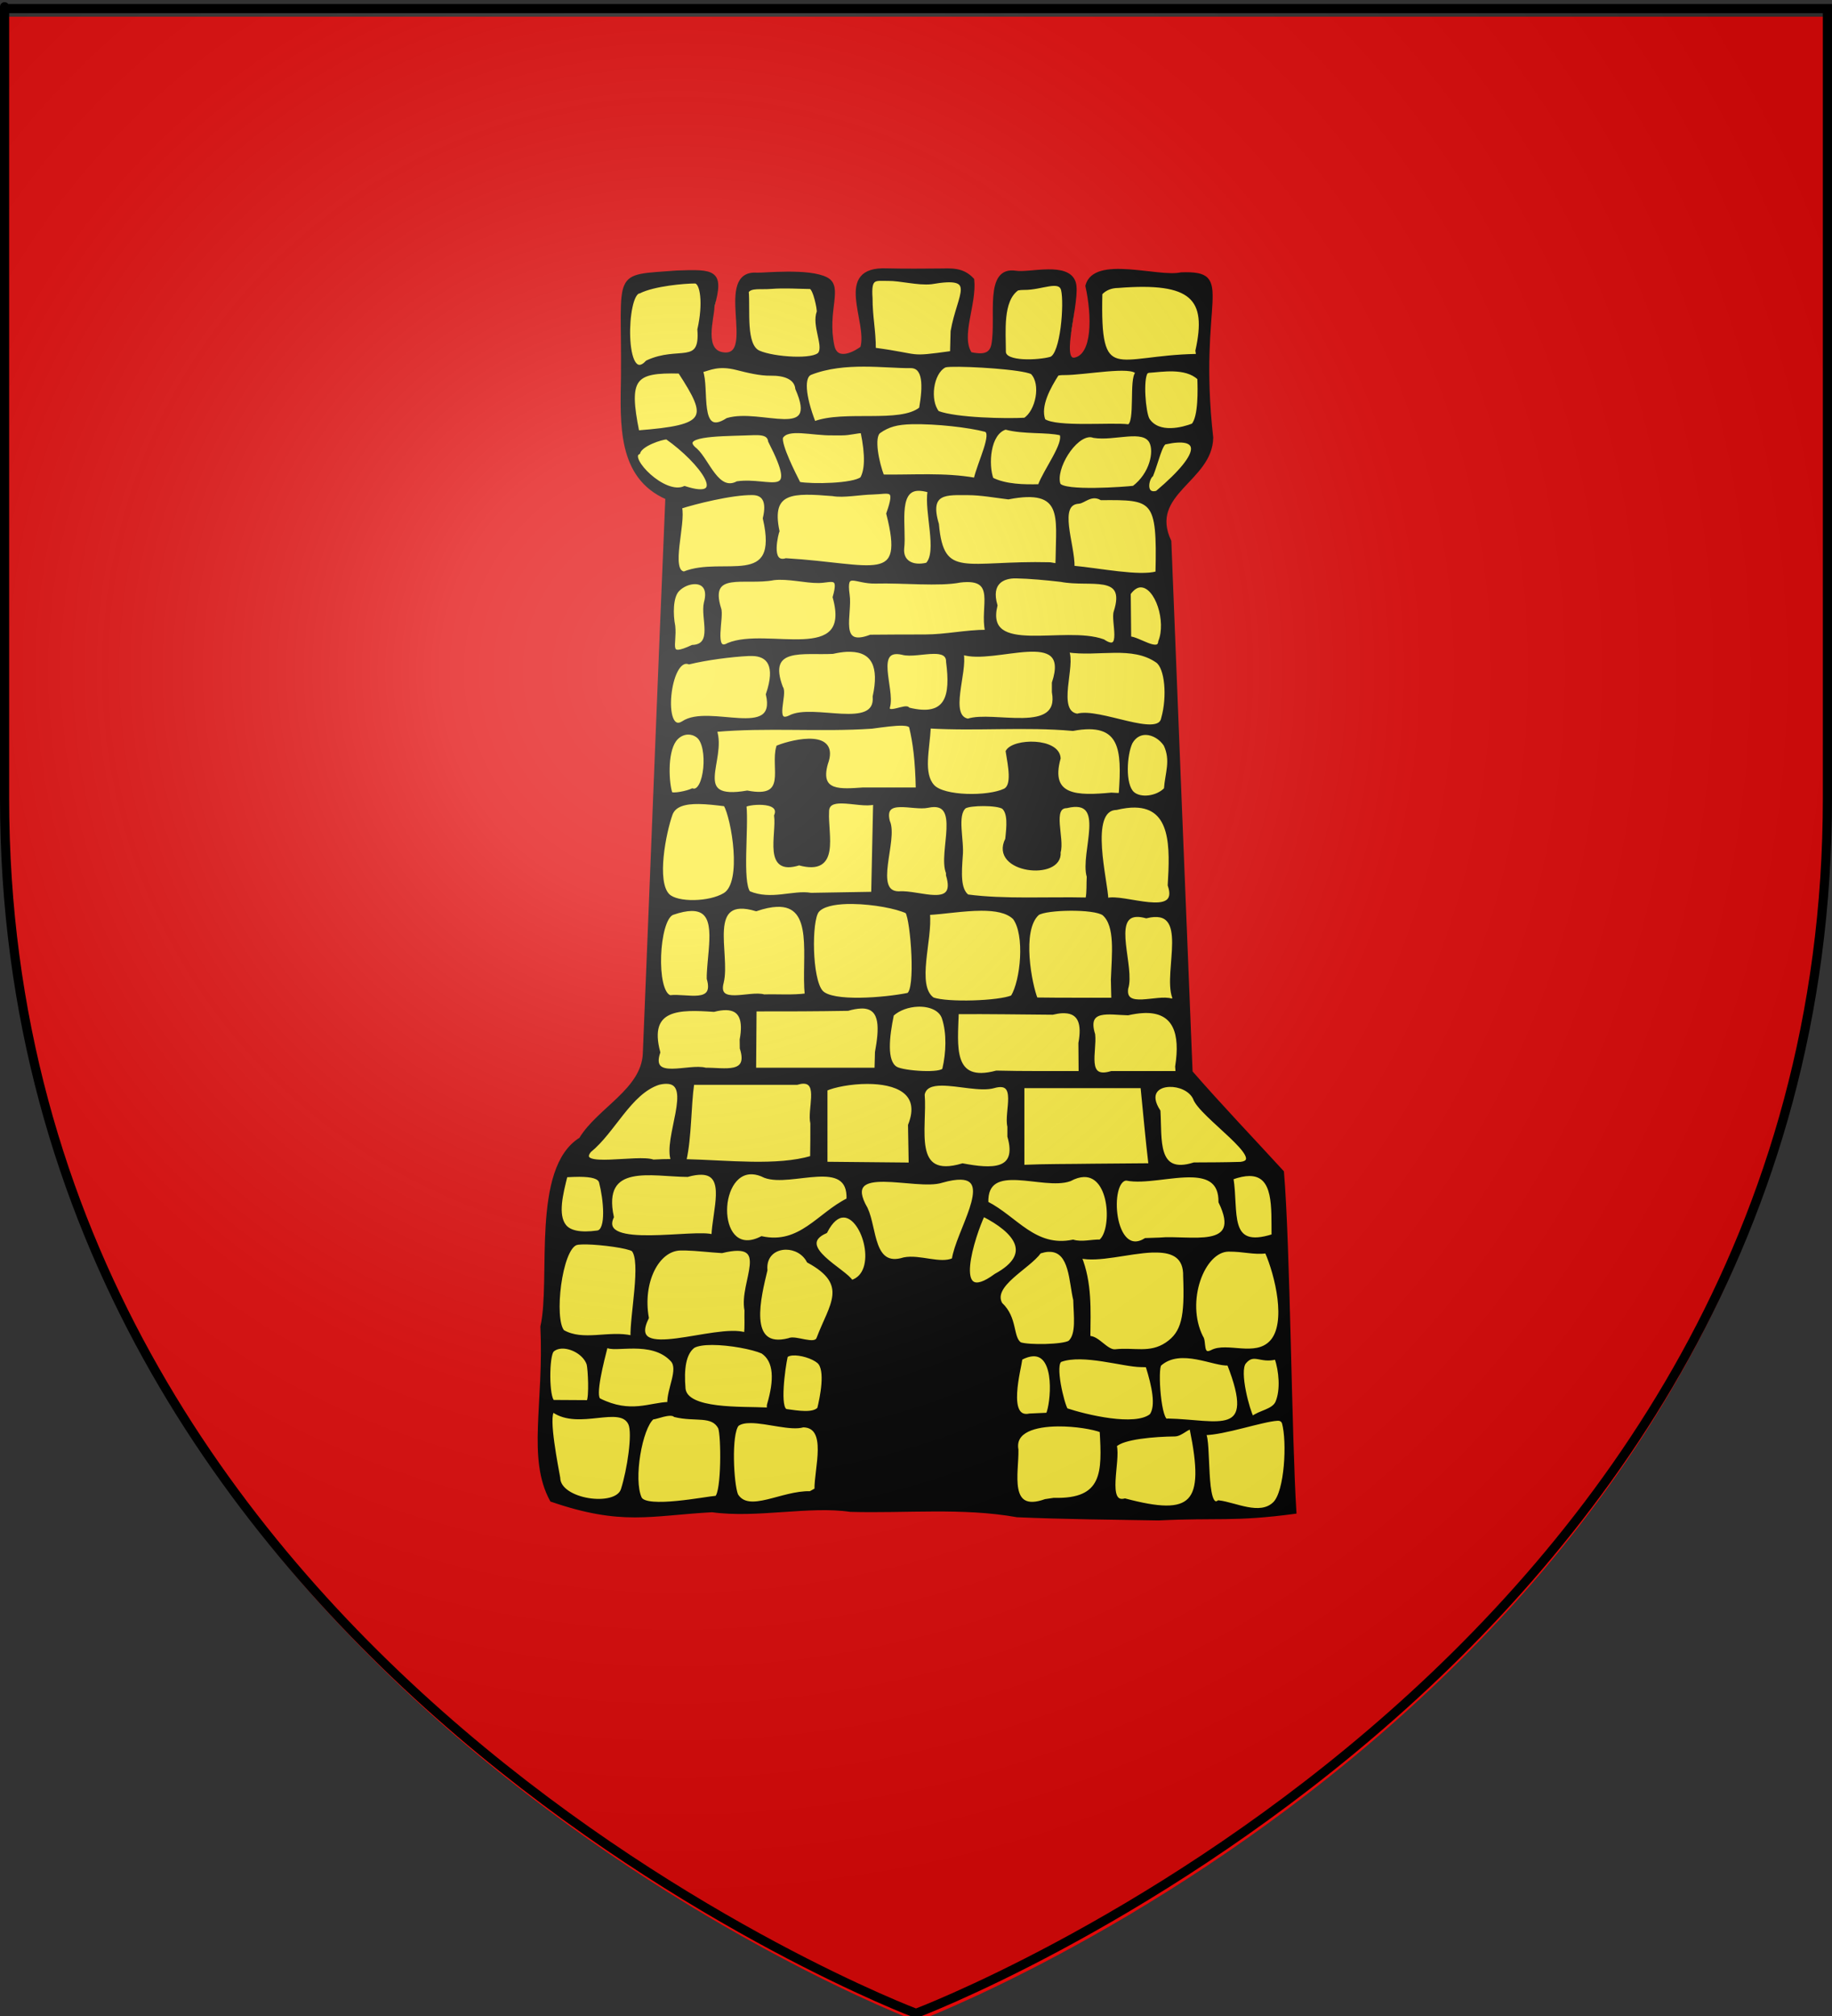
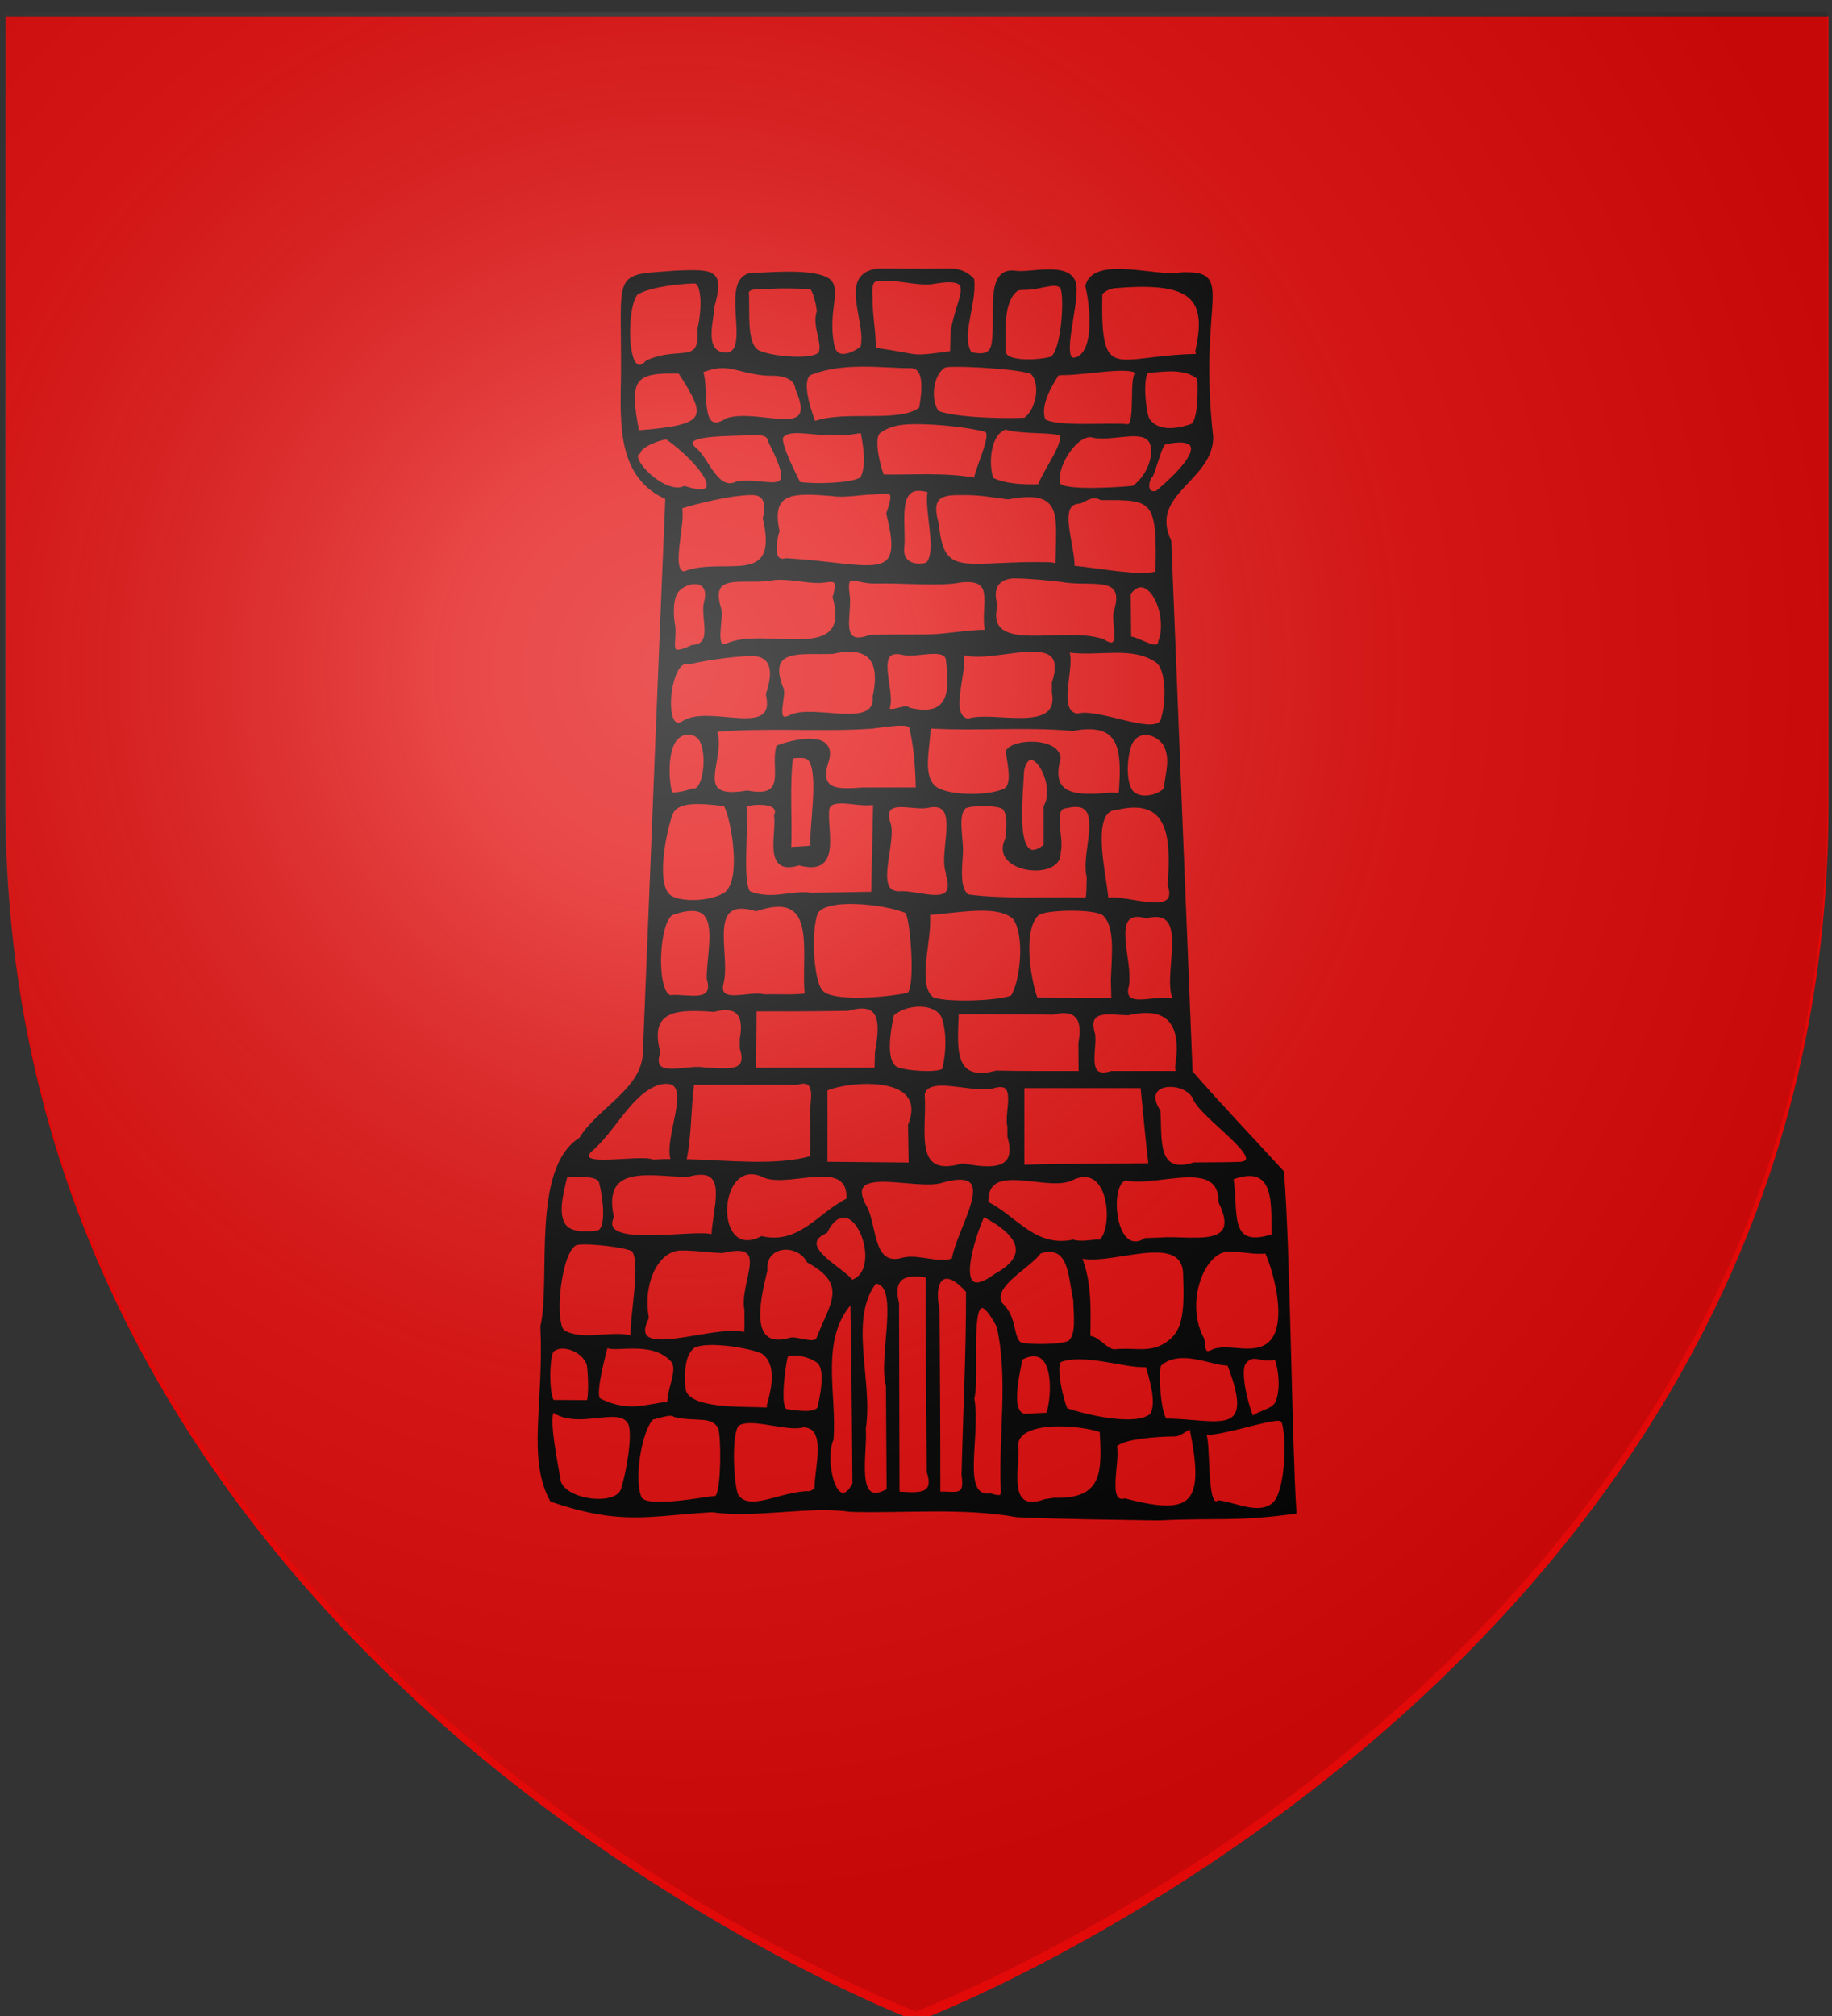
<svg xmlns="http://www.w3.org/2000/svg" xmlns:ns1="http://sodipodi.sourceforge.net/DTD/sodipodi-0.dtd" xmlns:ns2="http://www.inkscape.org/namespaces/inkscape" xmlns:xlink="http://www.w3.org/1999/xlink" height="660" width="600" version="1.0" id="svg2" ns1:version="0.32" ns2:version="0.44.1" ns1:docname="Blason ville fr Gaillon  (Eure).svg" ns1:docbase="C:\Documents and Settings\Standard\Mes documents\aaaOuiqui\Blasons\Blasons Eure" ns2:export-filename="/Users/olivier/Desktop/Blason Rouge/Blason_Vide_3D.png" ns2:export-xdpi="144" ns2:export-ydpi="144">
  <rect width="100%" height="100%" fill="#333333" stroke="none" />
  <ns1:namedview ns2:window-height="712" ns2:window-width="1024" ns2:pageshadow="2" ns2:pageopacity="0.0" guidetolerance="10.0" gridtolerance="10.0" objecttolerance="10.0" borderopacity="1.0" bordercolor="#666666" pagecolor="#ffffff" id="base" showgrid="false" height="660px" ns2:zoom="0.78333333" ns2:cx="328.22404" ns2:cy="374.37003" ns2:window-x="-4" ns2:window-y="-4" ns2:current-layer="layer4" showguides="true" ns2:guide-bbox="true" />
  <desc id="desc4">Flag of Canton of Valais (Wallis)</desc>
  <defs id="defs6">
    <linearGradient id="linearGradient2893">
      <stop style="stop-color:white;stop-opacity:0.314;" offset="0" id="stop2895" />
      <stop id="stop2897" offset="0.19" style="stop-color:white;stop-opacity:0.251;" />
      <stop style="stop-color:#6b6b6b;stop-opacity:0.125;" offset="0.6" id="stop2901" />
      <stop style="stop-color:black;stop-opacity:0.125;" offset="1" id="stop2899" />
    </linearGradient>
    <radialGradient ns2:collect="always" xlink:href="#linearGradient2893" id="radialGradient3163" gradientUnits="userSpaceOnUse" gradientTransform="matrix(1.353,0,0,1.349,-77.629,-85.747)" cx="221.445" cy="226.331" fx="221.445" fy="226.331" r="300" />
  </defs>
  <g ns2:groupmode="layer" id="layer3" ns2:label="Fond écu" style="display:inline" ns1:insensitive="true">
    <path id="path2855" style="fill:#e20909;fill-opacity:1;fill-rule:evenodd;stroke:none;stroke-width:1px;stroke-linecap:butt;stroke-linejoin:miter;stroke-opacity:1" d="M 300.342,661.777 C 300.342,661.777 598.842,549.456 598.842,264.005 C 598.842,-21.447 598.842,5.453 598.842,5.453 L 1.842,5.453 L 1.842,264.005 C 1.842,549.456 300.342,661.777 300.342,661.777 z " ns1:nodetypes="cccccc" />
    <g id="g4996" transform="matrix(0.565,0,0,0.565,87.542,301.979)" style="fill:#2b5df2;fill-opacity:1;stroke:black;stroke-width:5.308;stroke-miterlimit:4;stroke-dasharray:none;stroke-opacity:1" />
    <g id="g5002" transform="matrix(0.565,0,0,0.565,195.414,301.979)" style="fill:#2b5df2;fill-opacity:1;stroke:black;stroke-width:5.308;stroke-miterlimit:4;stroke-dasharray:none;stroke-opacity:1" />
  </g>
  <g ns2:groupmode="layer" id="layer4" ns2:label="Meubles" style="display:inline">
    <g id="g7896">
      <g id="g11230">
-         <path id="rect10331" style="fill:#fcef3c;fill-opacity:0.991;stroke:none;stroke-width:3;stroke-miterlimit:4;stroke-dasharray:none;stroke-opacity:1" d="M 290.329,88.942 C 284.951,88.53 284.03,87.814 283.581,92.872 C 282.484,99.335 285.068,107.944 285.335,114.439 C 284.584,114.923 278.36,120.244 273.367,117.509 C 268.85,115.034 273.982,92.367 265.012,92.58 C 256.461,92.782 248.751,93.966 243.956,93.99 C 237.758,94.02 246.387,101.514 243.982,105.23 C 238.659,113.457 244.493,116.635 238.856,118.31 C 230.68,117.981 232.433,110.214 232.411,105.318 C 234.002,100.249 236.984,93.671 231.231,91.848 C 216.227,93.33 220.145,89.486 215.389,90.94 C 203.668,96.109 203.279,98.95 204.778,121.58 C 204.844,127.753 203.505,134.084 204.473,140.336 C 205.224,149.696 210.422,158.998 219.506,162.352 C 216.801,223.798 214.712,285.277 211.948,346.714 C 210.018,357.143 199.817,362.536 193.474,370.061 C 191.857,372.527 189.965,374.501 187.519,376.151 C 179.85,383.251 180.331,394.722 180.236,404.372 C 180.448,409.678 179.616,414.936 179.168,420.145 C 180.008,432.479 176.484,471.798 181.126,483.799 C 185.836,492.611 196.302,492.145 210.702,491.519 C 220.603,494.859 227.884,491.012 238.241,492.683 C 257.531,492.73 266.752,493.14 278.536,493.39 C 296.974,493.833 315.614,492.001 333.871,495.145 C 352.447,495.531 401.472,499.071 419.052,494.076 C 421.301,480.915 421.867,494.205 421.944,457.746 C 420.38,433.529 420.96,408.313 418.95,384.13 C 408.94,373.241 398.737,362.523 389.021,351.37 C 386.631,293.394 384.363,235.412 382.037,177.433 C 379.223,172.313 380.357,165.735 384.551,161.711 C 389.153,156.512 396.649,152.032 396.191,144.1 C 395.051,131.136 394.708,111.772 394.049,97.329 C 389.273,90.249 379.512,93.376 371.898,89.849 C 367.627,88.076 363.62,91.451 357.98,90.794 C 356.106,93.153 358.311,96.271 357.676,99.06 C 357.75,104.213 359.227,117.318 348.625,119.871 C 347.865,119.928 356.747,90.706 348.327,89.887 C 339.67,89.044 333.957,92.018 331.457,91.514 C 326.98,90.613 327.432,114.55 325.512,116.126 C 319.16,121.342 318.564,117.351 315.305,116.767 C 311.311,110.363 315.569,97.284 315.718,90.222 C 315.694,87.731 316.749,89.999 313.71,88.874 C 304.567,88.68 308.023,88.66 297.853,88.521 C 293.792,88.968 294.311,89.03 290.329,88.942 z " ns1:nodetypes="cccsssscccccccccccccccccccccccccccccsssccccc" />
        <path style="fill:black;fill-opacity:1;stroke:black;stroke-width:1;stroke-miterlimit:4;stroke-dasharray:none;stroke-opacity:1" d="M 307.421,88.403 C 302.474,88.412 297.403,88.529 290.521,88.357 C 273.124,87.599 284.801,105.311 282.25,113.836 C 281.006,114.851 274.065,119.342 272.768,113.205 C 270.319,101.61 275.797,93.965 270.699,91.27 C 264.952,88.232 249.957,89.907 247.882,89.764 C 234.177,88.82 247.95,116.579 237.289,115.879 C 229.714,115.381 233.487,104.075 233.502,100.298 C 236.724,88.748 233.982,88.607 221.629,89.063 C 200.387,90.717 204.191,88.086 203.877,123.188 C 203.601,139.055 202.701,156.145 218.409,163.033 C 215.826,223.669 213.527,284.32 211.03,344.96 C 210.472,356.901 195.994,363.107 190.132,372.86 C 174.346,382.594 180.98,418.773 177.483,434.324 C 178.66,459.788 173.097,477.371 180.606,491.161 C 203.724,499.103 212.89,495.702 233.209,494.579 C 247.91,496.611 264.921,492.461 278.52,494.457 C 296.729,494.97 315.229,493.023 333.125,496.217 C 348.332,496.881 364.843,497.028 379.407,497.269 C 398.933,496.304 404.026,497.78 424.089,495.092 C 422.539,470.637 422.065,408.104 420.015,383.683 C 410.36,373.129 399.76,362.062 390.091,350.952 C 387.713,293.033 385.441,235.111 383.124,177.189 C 375.661,161.436 396.665,157.292 396.842,143.252 C 391.732,97.602 404.665,88.97 386.771,89.663 C 379.308,91.333 358.456,83.99 355.971,93.584 C 358.174,103.557 358.249,116.139 352.123,117.541 C 346.451,118.838 353.587,97.928 351.827,92.493 C 349.754,86.091 337.265,89.847 332.72,89.135 C 322.673,87.561 326.853,103.8 325.192,112.785 C 324.462,116.73 321.119,116.421 317.861,115.774 C 314.027,110.081 319.432,99.691 318.573,91.54 C 315.223,87.844 311.269,88.397 307.421,88.403 z M 290.82,91.466 C 295.029,91.42 300.494,93.01 305.015,92.552 C 320.826,89.809 313.996,96.093 311.831,108.449 C 311.777,110.766 311.698,113.098 311.644,115.415 C 296.765,117.479 302.299,116.449 286.348,114.322 C 286.348,108.029 285.271,103.873 285.271,97.58 C 284.761,90.535 286.611,91.512 290.82,91.466 z M 265.306,94.116 C 266.746,94.13 268.213,101.499 267.974,102.135 C 266.355,106.454 270.118,112.903 268.499,115.602 C 266.879,118.301 253.389,117.41 248.53,115.251 C 243.671,113.092 245.262,101.4 244.722,95.462 C 245.918,93.668 248.99,94.368 252.57,94.085 C 256.869,93.744 261.901,94.082 265.306,94.116 z M 335.491,94.415 C 341.086,94.475 347.057,91.112 348.002,94.891 C 349.082,99.209 347.847,116.236 344.068,117.316 C 340.289,118.396 328.937,119.037 328.937,115.144 C 328.937,108.666 327.845,98.382 333.244,94.603 C 333.919,94.468 334.692,94.407 335.491,94.415 z M 227.584,92.306 C 229.852,92.302 230.83,99.386 228.895,107.856 C 229.865,120.131 222.337,113.572 211.929,118.457 C 204.087,126.985 204.554,96.086 209.38,95.57 C 214.224,93.136 224.27,92.311 227.584,92.306 z M 366.233,93.771 C 390.5,91.845 395.836,97.63 392.001,114.836 C 392.308,117.63 393.127,115.309 391.813,116.368 C 365.219,116.863 359.805,126.602 360.541,96.093 C 362.021,94.503 363.993,93.795 366.233,93.771 z M 282.918,119.534 C 288.667,119.538 294.073,120.06 298.236,120.021 C 302.856,119.978 302.801,126.306 301.506,133.733 C 294.896,139.136 276.505,134.682 266.667,138.442 C 263.163,129.345 262.847,123.265 265.503,122.23 C 271.093,120.052 277.169,119.531 282.918,119.534 z M 311.307,119.609 C 317.538,119.392 334.76,120.462 337.963,122.035 C 341.599,125.708 339.608,134.739 335.635,137.254 C 329.597,137.599 313.137,137.303 307.124,135.006 C 303.966,131.035 305.178,122.105 309.359,119.871 C 309.751,119.713 310.417,119.64 311.307,119.609 z M 252.319,122.493 C 256.986,122.415 260.622,123.756 260.971,127.249 C 268.754,144.918 249.222,134.081 238.221,137.331 C 228.184,143.817 231.968,126.95 229.709,121.444 C 232.329,120.807 235.17,119.082 241.326,120.654 C 245.015,121.597 248.98,122.548 252.319,122.493 z M 348.487,122.297 C 355.219,122.332 370.798,119.229 372.366,122.081 C 370.197,123.985 372.398,138.573 369.567,139.41 C 364.234,138.689 345.945,140.424 341.899,137.591 C 340.099,132.861 343.732,126.586 346.278,122.559 C 346.778,122.36 347.526,122.292 348.487,122.297 z M 376.458,121.54 C 380.191,121.34 388.303,119.766 392.637,123.895 C 392.769,127.371 393.015,136.468 390.672,139.116 C 387.588,140.329 379.421,142.601 376.008,137.306 C 374.681,134.88 373.865,124.065 375.447,121.914 C 375.73,121.7 376.072,121.56 376.458,121.54 z M 222.556,121.802 C 232.396,136.923 232.122,139.605 208.878,141.4 C 205.33,123.822 207.593,121.409 222.556,121.802 z M 298.586,138.386 C 306.66,138.204 317.451,139.479 322.676,140.868 C 325.636,141.654 320.627,151.439 319.38,156.922 C 309.372,155.125 299.192,155.998 289.081,155.849 C 287.466,151.648 285.592,143.035 287.995,141.345 C 290.882,139.315 293.742,138.496 298.586,138.386 z M 272.846,142.037 C 273.856,142.017 274.815,142.022 275.73,142.037 C 278.171,142.076 281.199,141.18 282.34,141.345 C 284.006,149.378 283.646,154.067 282.19,156.598 C 279.429,158.801 265.921,159.042 261.704,158.246 C 260.02,154.944 255.412,145.823 255.936,143.191 C 258.012,139.665 265.778,142.175 272.846,142.037 z M 347.479,142.059 C 349.041,145.177 342.216,153.936 340.391,159.019 C 335.449,159.159 329.281,159.043 324.886,156.81 C 323.192,152.225 323.715,141.847 329.326,140.148 C 335.278,141.767 342.844,140.912 347.479,142.059 z M 244.064,142.059 C 248.273,141.923 251.669,141.475 252.078,144.447 C 262.349,164.461 252.191,156.573 241.479,158.06 C 235.022,161.407 231.914,150.906 227.959,147.267 C 221.67,142.365 234.802,142.357 244.064,142.059 z M 357.217,142.64 C 357.576,142.658 357.889,142.748 358.228,142.864 C 365.039,143.962 374.535,139.965 376.917,144.75 C 378.487,147.904 377.057,155.136 371.278,159.532 C 368.675,159.865 348.278,161.376 346.833,158.548 C 345.106,153.558 351.837,142.366 357.217,142.64 z M 218.363,143.347 C 229.701,151.311 239.278,164.52 224.214,159.625 C 217.536,162.672 205.315,149.878 209.171,148.233 C 209.95,145.539 216.629,143.423 218.363,143.347 z M 381.795,144.958 C 392.831,142.565 395.11,147.448 378.892,161.161 C 374.731,162.333 375.628,156.941 377.217,155.572 C 378.864,151.454 380.288,144.877 381.795,144.958 z M 300.504,160.19 C 301.515,160.132 302.753,160.303 304.287,160.751 C 303.134,167.679 307.566,180.604 303.621,184.693 C 298.757,185.875 295.255,183.842 295.627,179.544 C 296.446,173.023 293.432,160.595 300.504,160.19 z M 285.823,161.392 C 291.383,161.271 293.862,159.331 290.758,168.152 C 296.863,191.997 286.342,184.995 257.444,183.254 C 251.587,184.976 254.646,174.108 254.785,173.854 C 251.968,160.495 259.788,160.893 272.715,161.916 C 276.237,162.573 281.499,161.485 285.823,161.392 z M 317.058,161.603 C 321.19,161.601 326.031,162.484 330.242,162.989 C 348.846,159.357 346.324,169.349 346.224,182.739 L 346.149,184.948 L 343.902,184.574 C 316.191,183.888 308.644,190.253 307.013,171.635 C 303.718,160.764 310.173,161.606 317.058,161.603 z M 246.498,161.58 C 250.089,161.639 251.676,164.121 250.328,169.697 C 255.833,193.342 236.775,182.417 224.026,187.6 C 218.941,186.972 224.186,171.416 222.865,166.067 C 227.287,164.619 239.642,161.467 246.498,161.58 z M 353.275,164.415 C 354.989,164.311 357.368,161.405 360.653,163.247 C 377.794,163.129 379.521,163.124 378.93,187.525 C 373.138,189.192 360.085,186.479 351.43,185.697 C 351.595,178.209 345.845,164.863 353.275,164.415 z M 286.788,190.553 C 295.589,190.312 307.681,191.579 314.466,190.217 C 327.142,188.685 321.255,198.559 323.126,206.67 C 316.391,206.67 309.673,208.214 302.939,208.214 C 296.995,208.215 291.055,208.228 285.111,208.289 C 274.007,212.514 278.732,201.027 277.771,194.76 C 276.605,186.376 279.943,190.74 286.788,190.553 z M 268.118,190.376 C 272.314,190.311 275.34,188.113 273.201,195.509 C 279.561,218.172 251.313,205.684 238.521,210.967 C 233.048,214.118 236.768,201.743 235.674,199.209 C 231.676,186.324 243.869,191.29 253.436,189.433 C 258.039,188.887 263.921,190.441 268.118,190.376 z M 332.741,188.852 C 336.949,188.918 342.888,189.463 347.497,190.004 C 357.038,191.882 369.408,187.245 365.26,200.258 C 364.194,203.131 368.178,214.371 361.327,209.77 C 348.498,205.145 322.031,215.151 326.188,198.214 C 323.996,190.739 328.533,188.785 332.741,188.852 z M 227.772,190.746 C 230.352,190.836 232.319,192.696 231.03,197.337 C 229.851,202.283 234.182,211.33 226.76,211.642 C 217.987,215.72 221.306,211.276 220.656,204.976 C 219.898,201.179 219.897,195.545 221.929,193.292 C 223.382,191.681 225.765,190.675 227.772,190.746 z M 373.611,191.794 C 378.795,191.81 382.539,203.467 379.829,210.042 C 379.588,214.033 372.777,208.882 369.979,208.844 C 369.938,203.139 369.869,200.009 369.829,194.303 C 371.116,192.522 372.415,191.79 373.611,191.794 z M 277.321,212.895 C 277.778,212.873 278.207,212.884 278.632,212.895 C 286.006,213.083 288.446,218.322 286.31,228.024 C 287.286,239.568 266.192,230.615 258.632,234.7 C 252.965,237.411 257.565,226.977 255.936,225.075 C 250.663,211.174 263.209,214.082 272.752,213.569 C 274.425,213.19 275.951,212.96 277.321,212.895 z M 305.823,213.569 C 308.423,213.55 310.406,214.152 310.354,216.715 C 311.802,227.686 310.365,235.363 297.471,232.106 C 297.021,230.541 290.024,234.597 291.029,231.282 C 292.575,225.481 285.822,211.71 295.523,213.869 C 298.072,214.618 302.479,213.593 305.823,213.569 z M 315.111,213.831 C 325.684,217.42 351.312,204.536 344.998,223.551 C 344.998,224.549 344.998,225.549 344.998,226.547 C 347.708,241.008 325.211,233.013 316.993,235.785 C 310.185,234.442 316.443,220.104 315.111,213.831 z M 245.262,214.262 C 245.653,214.244 246.016,214.254 246.386,214.262 C 251.608,214.375 254.579,217.8 251.329,227.322 C 254.936,242.762 232.137,230.8 223.652,236.583 C 216.39,241.124 218.877,214.522 225.674,216.997 C 231.276,215.629 239.395,214.543 245.262,214.262 z M 349.567,213.065 C 359.777,214.589 370.779,210.827 378.944,216.492 C 381.978,218.597 382.826,227.978 380.802,235.16 C 379.631,242.169 359.942,232.047 352.788,234.149 C 345.319,232.948 352.013,217.651 349.567,213.065 z M 295.635,237.087 C 297.124,237.14 298.104,237.425 298.257,238.061 C 299.441,242.977 300.254,248.982 300.429,258.303 C 294.509,258.303 288.597,258.303 282.677,258.303 C 275.513,258.772 267.895,259.692 270.655,249.99 C 274.609,239.191 260.209,242.338 254.737,244.485 C 252.7,251.291 258.591,262.017 244.738,259.315 C 225.645,262.607 237.591,248.813 234.288,239.13 C 250.943,237.614 268.836,239.202 285.523,238.061 C 289.27,237.563 293.155,236.999 295.635,237.087 z M 304.362,237.986 C 320.057,238.908 335.705,237.393 351.365,238.793 C 367.681,235.729 367.82,245.774 366.945,259.315 L 366.758,260.138 L 363.986,259.989 C 353.046,261.004 343.288,261.139 346.87,248.23 C 346.495,241.986 332.029,242.175 329.867,245.983 C 330.634,250.757 332.039,257.239 329.006,258.678 C 323.643,261.222 309.031,261.174 305.56,257.33 C 301.844,253.212 303.95,245.592 304.362,237.986 z M 225.337,239.991 C 226.378,239.975 227.466,240.276 228.483,241.039 C 232.663,244.175 231.099,259.964 226.76,258.603 C 225.028,259.44 220.378,260.37 219.719,259.689 C 218.652,256.593 217.958,246.675 220.993,242.388 C 221.989,240.98 223.603,240.018 225.337,239.991 z M 375.297,240.103 C 377.674,240.146 380.132,241.665 381.589,243.848 C 384.012,248.994 382.042,253.147 381.701,258.303 C 379,261.156 373.499,261.866 371.027,259.652 C 367.93,256.876 368.565,246.974 370.428,243.099 C 371.669,240.935 373.448,240.07 375.297,240.103 z M 261.928,247.63 C 263.378,247.625 264.67,247.908 265.262,248.754 C 268.784,253.79 265.382,270.811 265.973,277.29 C 263.532,277.583 261.084,277.663 258.632,277.814 C 259.022,268.002 258.047,256.885 259.269,247.855 C 260.133,247.724 261.058,247.634 261.928,247.63 z M 337.62,248.305 C 341.043,248.2 345.579,258.423 342.301,263.996 C 342.301,268.281 342.301,272.555 342.301,276.841 C 331.367,285.792 334.657,260.423 334.886,252.387 C 335.453,249.507 336.479,248.339 337.62,248.305 z M 275.711,262.535 C 279.207,262.572 283.834,263.688 286.46,262.872 C 286.249,272.735 286.03,282.594 285.823,292.457 C 279.079,292.569 272.343,292.682 265.599,292.794 C 259.695,291.796 252.591,295.302 245.262,292.195 C 242.585,288.593 244.716,271.247 243.989,263.883 C 243.742,263.015 256.353,261.389 254.026,267.029 C 254.859,273.309 250.278,286.438 261.704,282.795 C 274.877,286.417 270.621,273.2 271.029,265.831 C 270.961,263.132 272.991,262.507 275.711,262.535 z M 228.858,262.722 C 231.525,262.753 234.503,263.099 237.472,263.471 C 239.963,267.762 243.712,288.899 237.322,292.794 C 232.388,295.801 221.82,296.008 218.858,293.094 C 214.399,288.706 217.672,272.485 219.757,266.617 C 220.854,263.529 224.412,262.671 228.858,262.722 z M 322.227,263.397 C 324.936,263.411 327.659,263.739 328.594,264.408 C 330.583,266.276 330.188,270.469 329.717,274.744 C 324.284,285.475 347.668,288.021 346.87,278.975 C 348.229,274.578 343.967,264.155 349.342,264.071 C 363.285,260.693 354.097,279.275 356.421,286.989 C 356.266,289.426 356.487,291.922 356.009,294.329 C 343.326,294.026 328.944,294.937 316.871,293.318 C 314.042,291.149 314.44,285.707 314.811,280.323 C 315.38,275.132 312.832,266.893 315.972,264.22 C 316.839,263.676 319.517,263.382 322.227,263.397 z M 294.812,263.734 C 297.717,263.672 301.474,264.498 303.912,263.958 C 315.606,261.449 307.589,279.116 310.317,285.754 L 310.317,286.503 C 313.833,297.987 300.946,291.744 294.4,292.307 C 285.288,292.301 293.733,275.052 290.954,268.902 C 289.881,264.757 291.907,263.795 294.812,263.734 z M 371.701,263.883 C 384.075,264.071 383.695,277.377 382.937,289.798 C 386.874,301.315 367.745,292.805 362.488,294.517 C 362.495,289.051 355.926,264.938 365.597,264.67 C 367.92,264.12 369.934,263.856 371.701,263.883 z M 277.471,295.453 C 278.099,295.435 278.732,295.444 279.381,295.453 C 286.06,295.542 293.621,296.982 296.984,298.561 C 298.724,301.17 300.498,324.514 297.321,325.562 C 289.862,327.062 272.497,328.563 269.044,324.663 C 265.412,320.561 265.27,301.33 267.771,298.262 C 269.298,296.388 273.073,295.577 277.471,295.453 z M 254.363,296.389 C 267.372,295.832 262.842,313.568 264.063,325.712 C 259.484,326.321 254.846,325.91 250.243,326.049 C 245.567,324.677 234.354,329.652 236.536,321.592 C 238.819,312.322 230.727,292.745 247.659,297.812 C 250.302,296.916 252.504,296.469 254.363,296.389 z M 321.365,297.662 C 325.893,297.648 329.909,298.308 332.189,300.583 C 336.22,306.015 334.753,321.057 331.515,326.311 C 327.195,328.177 310.402,328.736 305.523,327.022 C 299.436,322.725 304.988,307.546 304.062,299.048 C 308.901,298.808 315.544,297.68 321.365,297.662 z M 350.541,297.662 C 355.197,297.631 359.881,298.11 361.439,299.235 C 365.817,303.05 364.614,312.426 364.323,320.731 C 364.377,322.868 364.42,324.998 364.473,327.135 C 356.106,327.115 347.746,327.18 339.38,327.06 C 337.558,322.615 333.899,304.542 339.904,299.16 C 341.282,298.219 345.884,297.694 350.541,297.662 z M 226.498,297.737 C 235.396,297.656 232.483,309.064 232.004,318.559 L 231.966,319.42 L 231.966,320.394 C 234.532,329.239 224.897,325.642 219.457,326.311 C 214.246,324.767 215.264,301.088 220.244,299.048 C 222.793,298.16 224.851,297.752 226.498,297.737 z M 372.226,299.685 C 373.105,299.645 374.159,299.796 375.409,300.134 C 390.456,296.409 381.288,318.004 384.398,326.498 L 384.398,327.397 L 383.649,327.397 C 378.958,325.929 367.934,330.929 369.005,323.577 C 371.234,316.711 363.731,300.065 372.226,299.685 z M 300.542,329.082 C 304.373,328.928 307.982,330.297 308.969,333.276 C 310.617,338.256 310.349,344.706 309.118,349.979 C 308.657,351.957 295.916,351.119 293.463,349.679 C 289.826,347.543 290.775,339.342 292.265,332.19 C 294.439,330.233 297.562,329.202 300.542,329.082 z M 281.816,329.681 C 282.203,329.664 282.559,329.655 282.902,329.681 C 288.85,330.133 288.466,336.77 287.059,344.474 C 287.003,346.34 286.965,348.187 286.909,350.053 C 273.657,350.053 260.386,350.053 247.135,350.053 C 247.184,343.576 247.235,337.095 247.284,330.617 C 257.418,330.635 267.563,330.603 277.696,330.43 C 279.278,329.969 280.653,329.733 281.816,329.681 z M 237.809,330.205 C 242.708,330.281 243.903,334.112 242.753,340.354 C 242.76,341.285 242.783,342.232 242.79,343.163 C 245.697,352.213 237.237,349.972 231.105,350.053 C 225.631,348.526 212.478,354.275 215.749,344.511 C 211.789,329.709 222.65,330.01 233.802,330.767 C 235.342,330.366 236.678,330.188 237.809,330.205 z M 375.971,331.142 C 384.597,331.473 387.11,338.172 385.372,349.192 L 385.446,350.166 L 385.521,351.139 C 378.354,351.139 371.191,351.139 364.024,351.139 C 355.123,353.882 358.825,344.119 358.181,338.669 C 355.392,329.751 363.343,331.774 369.417,331.891 C 371.155,331.503 372.733,331.259 374.173,331.179 C 374.803,331.144 375.396,331.12 375.971,331.142 z M 347.844,331.217 C 348.153,331.202 348.461,331.207 348.743,331.217 C 353.64,331.391 354.845,335.26 353.687,341.478 C 353.711,344.702 353.737,347.915 353.762,351.139 C 344.615,351.109 335.491,351.227 326.346,350.99 C 311.265,355.075 313.205,342.234 313.5,331.516 C 323.911,331.453 334.325,331.625 344.736,331.703 C 345.889,331.428 346.919,331.262 347.844,331.217 z M 263.014,354.285 C 268.585,354.159 264.821,363.362 265.898,367.729 C 265.892,371.447 265.913,375.172 265.823,378.889 C 254.396,382.246 238.713,380.332 224.289,379.975 C 226.05,372.201 225.787,362.134 226.873,354.66 C 238.239,354.66 249.626,354.66 260.992,354.66 C 261.784,354.431 262.438,354.298 263.014,354.285 z M 218.296,354.323 C 227.55,354.38 217.527,372.783 220.244,379.938 C 218.092,379.937 216.002,380.001 213.952,380.125 C 209.012,378.279 188.159,383.093 193.128,376.829 C 201.078,370.402 206.272,357.769 215.712,354.66 C 216.713,354.415 217.558,354.318 218.296,354.323 z M 284.1,354.36 C 293.202,354.37 302.21,357.455 297.883,368.366 C 297.948,372.617 298.042,376.848 298.107,381.099 C 288.909,380.991 279.703,380.92 270.505,380.836 C 270.505,372.77 270.505,364.711 270.505,356.644 C 273.153,355.458 278.639,354.354 284.1,354.36 z M 308.444,354.922 C 313.761,354.907 321.215,356.97 325.485,355.746 C 333.929,353.31 329.24,363.996 330.429,368.815 C 330.429,369.892 330.429,370.96 330.429,372.036 C 333.788,383.728 324.625,383.115 315.261,381.361 C 298.039,386.519 303.28,369.272 302.339,358.33 C 302.838,355.677 305.254,354.931 308.444,354.922 z M 383.012,355.334 C 386.129,355.237 389.783,356.669 391.177,359.491 C 393.013,365.251 415.741,379.839 406.307,380.874 C 401.224,381.031 396.15,381.037 391.064,381.061 C 378.379,385.058 380.124,373.125 379.566,363.76 C 375.88,358.114 379.004,355.459 383.012,355.334 z M 334.998,355.746 C 348.007,355.746 361.015,355.746 374.023,355.746 C 374.895,364.27 375.619,372.817 376.645,381.323 C 370.449,381.379 364.227,381.417 358.031,381.473 C 350.353,381.603 342.672,381.511 334.998,381.848 C 334.998,373.141 334.998,364.453 334.998,355.746 z M 246.386,383.945 C 247.644,383.997 249.025,384.371 250.543,385.143 C 259.242,388.337 278.424,378.369 277.733,392.708 C 268.099,397.467 262.083,407.955 249.457,405.216 C 234.277,413.023 234.219,383.435 246.386,383.945 z M 229.719,384.095 C 238.354,384.223 233.785,396.33 233.502,404.654 C 227.836,402.614 195.424,409.444 200.544,398.437 C 196.648,380.204 213.431,384.724 225.15,384.806 C 226.972,384.29 228.486,384.076 229.719,384.095 z M 409.229,384.506 C 417.744,384.533 416.834,395.423 416.944,404.504 C 401.559,409.448 405.268,396.819 403.461,385.705 C 405.75,384.885 407.652,384.502 409.229,384.506 z M 189.72,384.769 C 193.893,384.788 196.259,385.398 196.686,387.016 C 198.123,392.452 199.185,402.857 195.675,403.343 C 189.915,404.142 186.526,403.296 184.964,401.321 C 182.11,397.713 183.937,390.709 185.376,384.918 C 186.232,384.871 187.046,384.829 187.81,384.806 C 188.479,384.786 189.124,384.766 189.72,384.769 z M 354.923,384.844 C 364.226,384.529 364.693,403.079 360.316,406.302 C 357.374,406.232 354.329,407.186 351.44,406.339 C 338.871,408.936 332.787,398.658 323.2,393.794 C 322.679,379.565 341.584,389.358 350.391,386.229 C 352.091,385.314 353.594,384.888 354.923,384.844 z M 390.503,384.956 C 395.761,385.145 399.641,386.983 399.566,393.494 C 407.496,409.754 389.495,404.707 379.716,405.665 L 377.394,405.74 L 375.184,405.815 C 364.328,412.563 362.604,386.136 368.93,386.004 C 374.72,387.209 383.741,384.713 390.503,384.956 z M 314.661,385.705 C 325.514,385.955 313.522,403.347 312.227,412.331 C 307.916,414.327 301.226,411.088 296.047,412.144 C 285.54,415.447 286.794,402.243 283.688,395.666 C 274.642,380.118 300.08,389.493 308.482,386.716 C 311.062,385.976 313.111,385.669 314.661,385.705 z M 322.039,397.801 C 332.495,403.16 338.841,410.51 326.084,417.462 C 310.892,428.69 319.043,404.044 322.039,397.801 z M 276.273,398.1 C 283.038,398.105 288.093,416.832 278.894,419.559 C 276.99,415.961 259.667,408.006 270.467,403.268 C 272.357,399.576 274.378,398.099 276.273,398.1 z M 192.08,406.901 C 197.093,407.005 205.608,408.123 207.285,409.223 C 210.511,412.93 206.792,430.544 206.986,437.717 C 199.427,435.954 190.963,439.663 184.374,435.859 C 180.866,431.808 183.53,408.782 188.746,407.126 C 189.057,407.027 189.549,406.971 190.169,406.938 C 190.712,406.91 191.363,406.886 192.08,406.901 z M 257.397,408.624 C 260.214,408.613 263.186,410.049 264.7,412.93 C 278.628,420.46 272.061,427.146 267.921,438.133 C 266.96,440.92 260.532,437.476 258.333,438.583 C 244.131,442.261 248.853,424.215 250.842,415.851 C 250.423,411.029 253.774,408.637 257.397,408.624 z M 222.903,408.886 C 223.406,408.878 223.918,408.874 224.438,408.886 C 228.225,408.97 232.432,409.513 236.423,409.747 C 253.386,405.584 242.454,419.661 244.326,428.958 C 244.231,431.486 244.496,434.458 244.138,436.71 C 234.501,433.559 204.407,446.77 212.004,431.426 C 209.928,419.766 215.353,409.004 222.903,408.886 z M 402.375,409.26 C 407.377,409.226 410.54,410.365 414.745,409.85 C 418.01,417.279 421.984,433.234 416.3,439.291 C 411.122,444.808 401.801,439.761 396.822,442.471 C 393.299,444.197 394.726,439.136 393.536,437.704 C 387.687,426.076 394.039,409.317 402.375,409.26 z M 343.2,409.335 C 343.464,409.316 343.704,409.326 343.949,409.335 C 350.816,409.578 350.545,419.636 352.001,425.551 C 352.11,430.74 353.062,436.794 350.316,439.332 C 348.325,440.681 336.755,440.889 334.062,439.894 C 331.173,437.781 332.838,431.527 327.807,426.861 C 324.398,420.805 336.858,415.045 340.541,409.897 C 341.514,409.592 342.408,409.393 343.2,409.335 z M 377.394,409.56 C 377.907,409.541 378.402,409.552 378.892,409.56 C 384.259,409.645 388.141,411.484 387.993,417.836 C 388.51,431.088 387.473,436.306 382.084,439.934 C 376.624,443.609 371.371,441.523 365.26,442.231 C 362.38,442.478 359.485,437.593 356.608,437.871 C 356.698,428.911 357.183,419.933 353.724,411.432 C 359.648,412.903 369.699,409.844 377.394,409.56 z M 299.793,417.387 C 300.965,417.394 302.253,417.53 303.688,417.799 C 303.667,432.809 303.777,447.84 303.875,462.85 C 303.919,469.2 303.981,475.56 304.025,481.911 C 306.759,490.203 300.028,489.114 294.1,488.802 C 294.044,468.099 294.007,447.377 293.95,426.674 C 292.253,419.944 294.711,417.357 299.793,417.387 z M 310.13,418.136 C 311.8,418.177 314.064,419.54 316.871,422.742 C 316.946,442.805 315.885,462.861 315.41,482.922 C 316.611,490.488 313.187,488.706 307.47,488.802 C 307.491,468.756 307.337,448.704 307.208,428.659 C 305.907,422.778 306.941,418.056 310.13,418.136 z M 286.647,419.709 C 295.539,420.186 287.973,444.536 290.654,453.562 C 290.731,464.975 290.802,476.416 290.879,487.828 C 279.21,494.543 283.749,475.398 283.051,467.681 C 285.558,452.263 277.21,431.801 286.647,419.709 z M 183.775,441.027 C 187.084,440.791 191.409,443.1 192.614,446.532 C 193.07,448.271 193.482,457.273 192.584,458.882 L 181.191,458.813 C 179.28,457.705 179.295,443.833 180.966,442.151 C 181.689,441.462 182.672,441.106 183.775,441.027 z M 279.007,426.037 C 279.266,439.779 279.417,453.525 279.531,467.269 C 279.581,473.457 279.63,479.655 279.681,485.843 C 273.883,496.751 269.389,478.411 272.49,471.201 C 273.689,456.227 267.727,438.28 279.007,426.037 z M 417.918,444.565 C 419.34,448.737 419.938,455.002 418.217,459.057 C 417.02,461.88 412.396,462.208 410.165,464.15 C 408.895,462.068 405.262,448.922 407.646,446.047 C 410.639,442.436 412.765,445.943 417.918,444.565 z M 321.59,427.723 C 322.74,427.693 324.411,429.552 326.908,434.164 C 330.79,451.616 327.492,469.782 328.257,487.529 C 328.542,490.54 327.33,490.262 324.362,489.401 C 313.989,490.724 320.853,470.33 318.594,457.794 C 320.311,451.731 317.481,427.828 321.59,427.723 z M 198.596,440.601 C 200.888,442.604 213.402,438.112 220.066,445.312 C 222.804,448.269 218.858,454.744 219.045,459.467 C 212.899,459.604 206.524,463.352 196.339,458.284 C 194.28,457.259 197.332,445.553 198.596,440.601 z M 402.357,446.525 C 412.069,471.321 399.077,465.252 382.442,464.895 C 379.846,466.386 378.528,447.933 379.941,446.688 C 386.68,440.749 397.763,447.015 402.357,446.525 z M 233.24,439.819 C 238.972,439.826 246.514,441.261 249.681,442.665 C 254.022,445.578 254.072,451.797 251.704,459.854 C 251.504,460.395 251.997,461.732 250.917,461.277 C 242.981,460.883 224.897,461.885 224.026,454.686 C 223.462,448.098 224.158,443.118 227.135,440.83 C 228.407,440.126 230.634,439.815 233.24,439.819 z M 373.686,447.062 C 374.512,447.068 375.184,447.097 375.671,447.137 C 377.78,453.832 379.126,460.291 376.982,463.315 C 371.79,467.547 355.528,463.589 349.267,461.502 C 348.114,459.854 344.781,446.317 347.47,445.361 C 354.789,442.759 367.909,447.024 373.686,447.062 z M 259.531,443.264 C 262.149,443.057 266.175,444.271 268.033,445.848 C 271.018,448.38 268.949,457.876 268.145,461.165 C 266.273,463.146 261.401,462.337 257.584,461.801 C 254.791,461.409 256.624,447.958 257.509,443.975 C 257.935,443.557 258.659,443.333 259.531,443.264 z M 338.369,443.526 C 346.288,443.228 344.578,459.76 343.05,463 L 337.208,463.262 C 329.198,465.002 333.961,448.134 334.361,444.762 C 335.914,443.945 337.237,443.569 338.369,443.526 z M 181.163,461.876 C 189.56,467.82 203.226,459.439 206.274,466.141 C 207.702,469.28 205.868,481.331 203.853,487.629 C 201.895,494.002 183.076,491.35 182.986,483.823 C 182.478,480.84 178.947,463.475 181.163,461.876 z M 418.367,464.637 C 419.3,464.583 420.014,464.931 420.352,465.836 C 422.053,471.987 421.251,488.41 417.324,492.181 C 412.621,496.697 404.623,492.325 399.107,491.677 C 394.341,494.95 396.305,471.593 394.398,469.351 C 400.86,469.31 413.328,464.933 418.367,464.637 z M 213.746,464.214 C 214.995,464.195 219.499,462.137 221.029,463.438 C 227.729,465.089 233.252,462.869 235.674,467.381 C 236.708,469.908 236.803,488.519 234.588,490.184 C 231.481,490.368 211.551,494.423 209.682,490.429 C 206.887,484.281 209.881,467.384 213.746,464.214 z M 384.792,469.764 C 386.967,469.744 389.596,466.631 390.128,467.809 C 395.196,492.567 390.584,496.924 368.443,491.065 C 361.819,492.772 366.576,478.242 365.26,473.276 C 367.734,470.659 378.267,469.824 384.792,469.764 z M 245.899,465.396 C 251.309,465.421 259.108,467.99 263.052,466.782 C 271.625,466.968 267.124,480.849 267.247,487.642 L 265.374,488.691 C 256.063,488.412 245.195,495.921 241.235,489.404 C 239.804,485.829 238.951,469.578 241.517,466.445 C 242.558,465.65 244.095,465.388 245.899,465.396 z M 346.458,466.482 C 352.232,466.423 358.205,467.489 360.653,468.467 C 361.421,481.904 361.73,491.339 345.148,490.862 L 342.376,491.273 C 329.611,495.84 333.235,481.941 333.05,474.609 C 331.933,468.456 339.036,466.559 346.458,466.482 z " id="path10736" ns1:nodetypes="cccsssscccccccccccccccccccsssscccccccccccssscsccssscccccccccccccsccscccccccccccscccccccccccccccccsccsccscccccccccccccccccsccccccccccccccccccccccccccccccccccccccccccscccccccccccccccccccscccccccscccccccccccccccccscccccsccccscccccccccccccccssccsccsccccscccscccccccccccccccccccccssscccccccccccccccccccccccccsccsscccccccccccccccccccccccccccccccccccssscccsccccccccccccccccccccsccscccccccccccccccccccccccccccccccccccccccccccccccccccccccccccssscscccccccccccccccccccccccccccccccssccccccccscccccccsccccscccccccscscccccccccccccccccccccccccccccsccccscsccccccccscscccsccccccccccccsccscsccccccccscccccsccccccccccccccccccccccccccc" />
      </g>
-       <path id="path7005" d="M 256.364,279.968 L 268.55,279.968 L 268.55,245.666 L 255.912,245.666 L 256.364,279.968 z " style="fill:black;fill-rule:evenodd;stroke:black;stroke-width:1px;stroke-linecap:butt;stroke-linejoin:miter;stroke-opacity:1;fill-opacity:1" />
-       <path id="path7007" d="M 333.092,280.419 L 340.314,281.322 L 345.279,278.614 L 344.827,263.268 L 345.73,258.303 L 342.571,247.471 L 333.092,247.471 L 331.738,260.109 L 331.738,272.295 L 333.092,280.419 z " style="fill:black;fill-rule:evenodd;stroke:black;stroke-width:1px;stroke-linecap:butt;stroke-linejoin:miter;stroke-opacity:1;fill-opacity:1" />
-       <path id="path7009" d="M 271.71,492.1 L 330.836,492.551 L 330.384,465.019 L 330.384,440.195 L 327.676,431.62 L 322.26,424.398 L 311.879,417.628 L 302.852,415.822 L 291.569,416.725 L 284.347,419.885 L 276.674,427.106 L 271.258,435.682 L 270.356,444.257 L 269.904,466.824 L 269.904,482.17 L 269.904,491.197 L 271.71,492.1 z " style="fill:black;fill-rule:evenodd;stroke:black;stroke-width:1px;stroke-linecap:butt;stroke-linejoin:miter;stroke-opacity:1;fill-opacity:1" />
    </g>
  </g>
  <g ns2:groupmode="layer" id="layer2" ns2:label="Reflet final" style="display:inline" ns1:insensitive="true">
    <path ns1:nodetypes="cccccc" d="M 300,658.5 C 300,658.5 598.5,546.18 598.5,260.728 C 598.5,-24.723 598.5,3.982 598.5,3.982 L 1.5,3.982 L 1.5,260.728 C 1.5,546.18 300,658.5 300,658.5 z " style="opacity:1;fill:url(#radialGradient3163);fill-opacity:1;fill-rule:evenodd;stroke:none;stroke-width:1px;stroke-linecap:butt;stroke-linejoin:miter;stroke-opacity:1" id="path2875" ns2:export-xdpi="144" ns2:export-ydpi="144" />
  </g>
  <g ns2:groupmode="layer" id="layer1" ns2:label="Contour final" style="display:inline" ns1:insensitive="true">
-     <path ns1:nodetypes="cccccc" d="M 300,659.138 C 300,659.138 1.5,546.818 1.5,261.366 C 1.5,-24.085 1.5,2.815 1.5,2.815 L 598.5,2.815 L 598.5,261.366 C 598.5,546.818 300,659.138 300,659.138 z " style="opacity:1;fill:none;fill-opacity:1;fill-rule:evenodd;stroke:black;stroke-width:3;stroke-linecap:butt;stroke-linejoin:miter;stroke-miterlimit:4;stroke-dasharray:none;stroke-opacity:1" id="path1411" ns2:export-xdpi="144" ns2:export-ydpi="144" />
-   </g>
+     </g>
</svg>